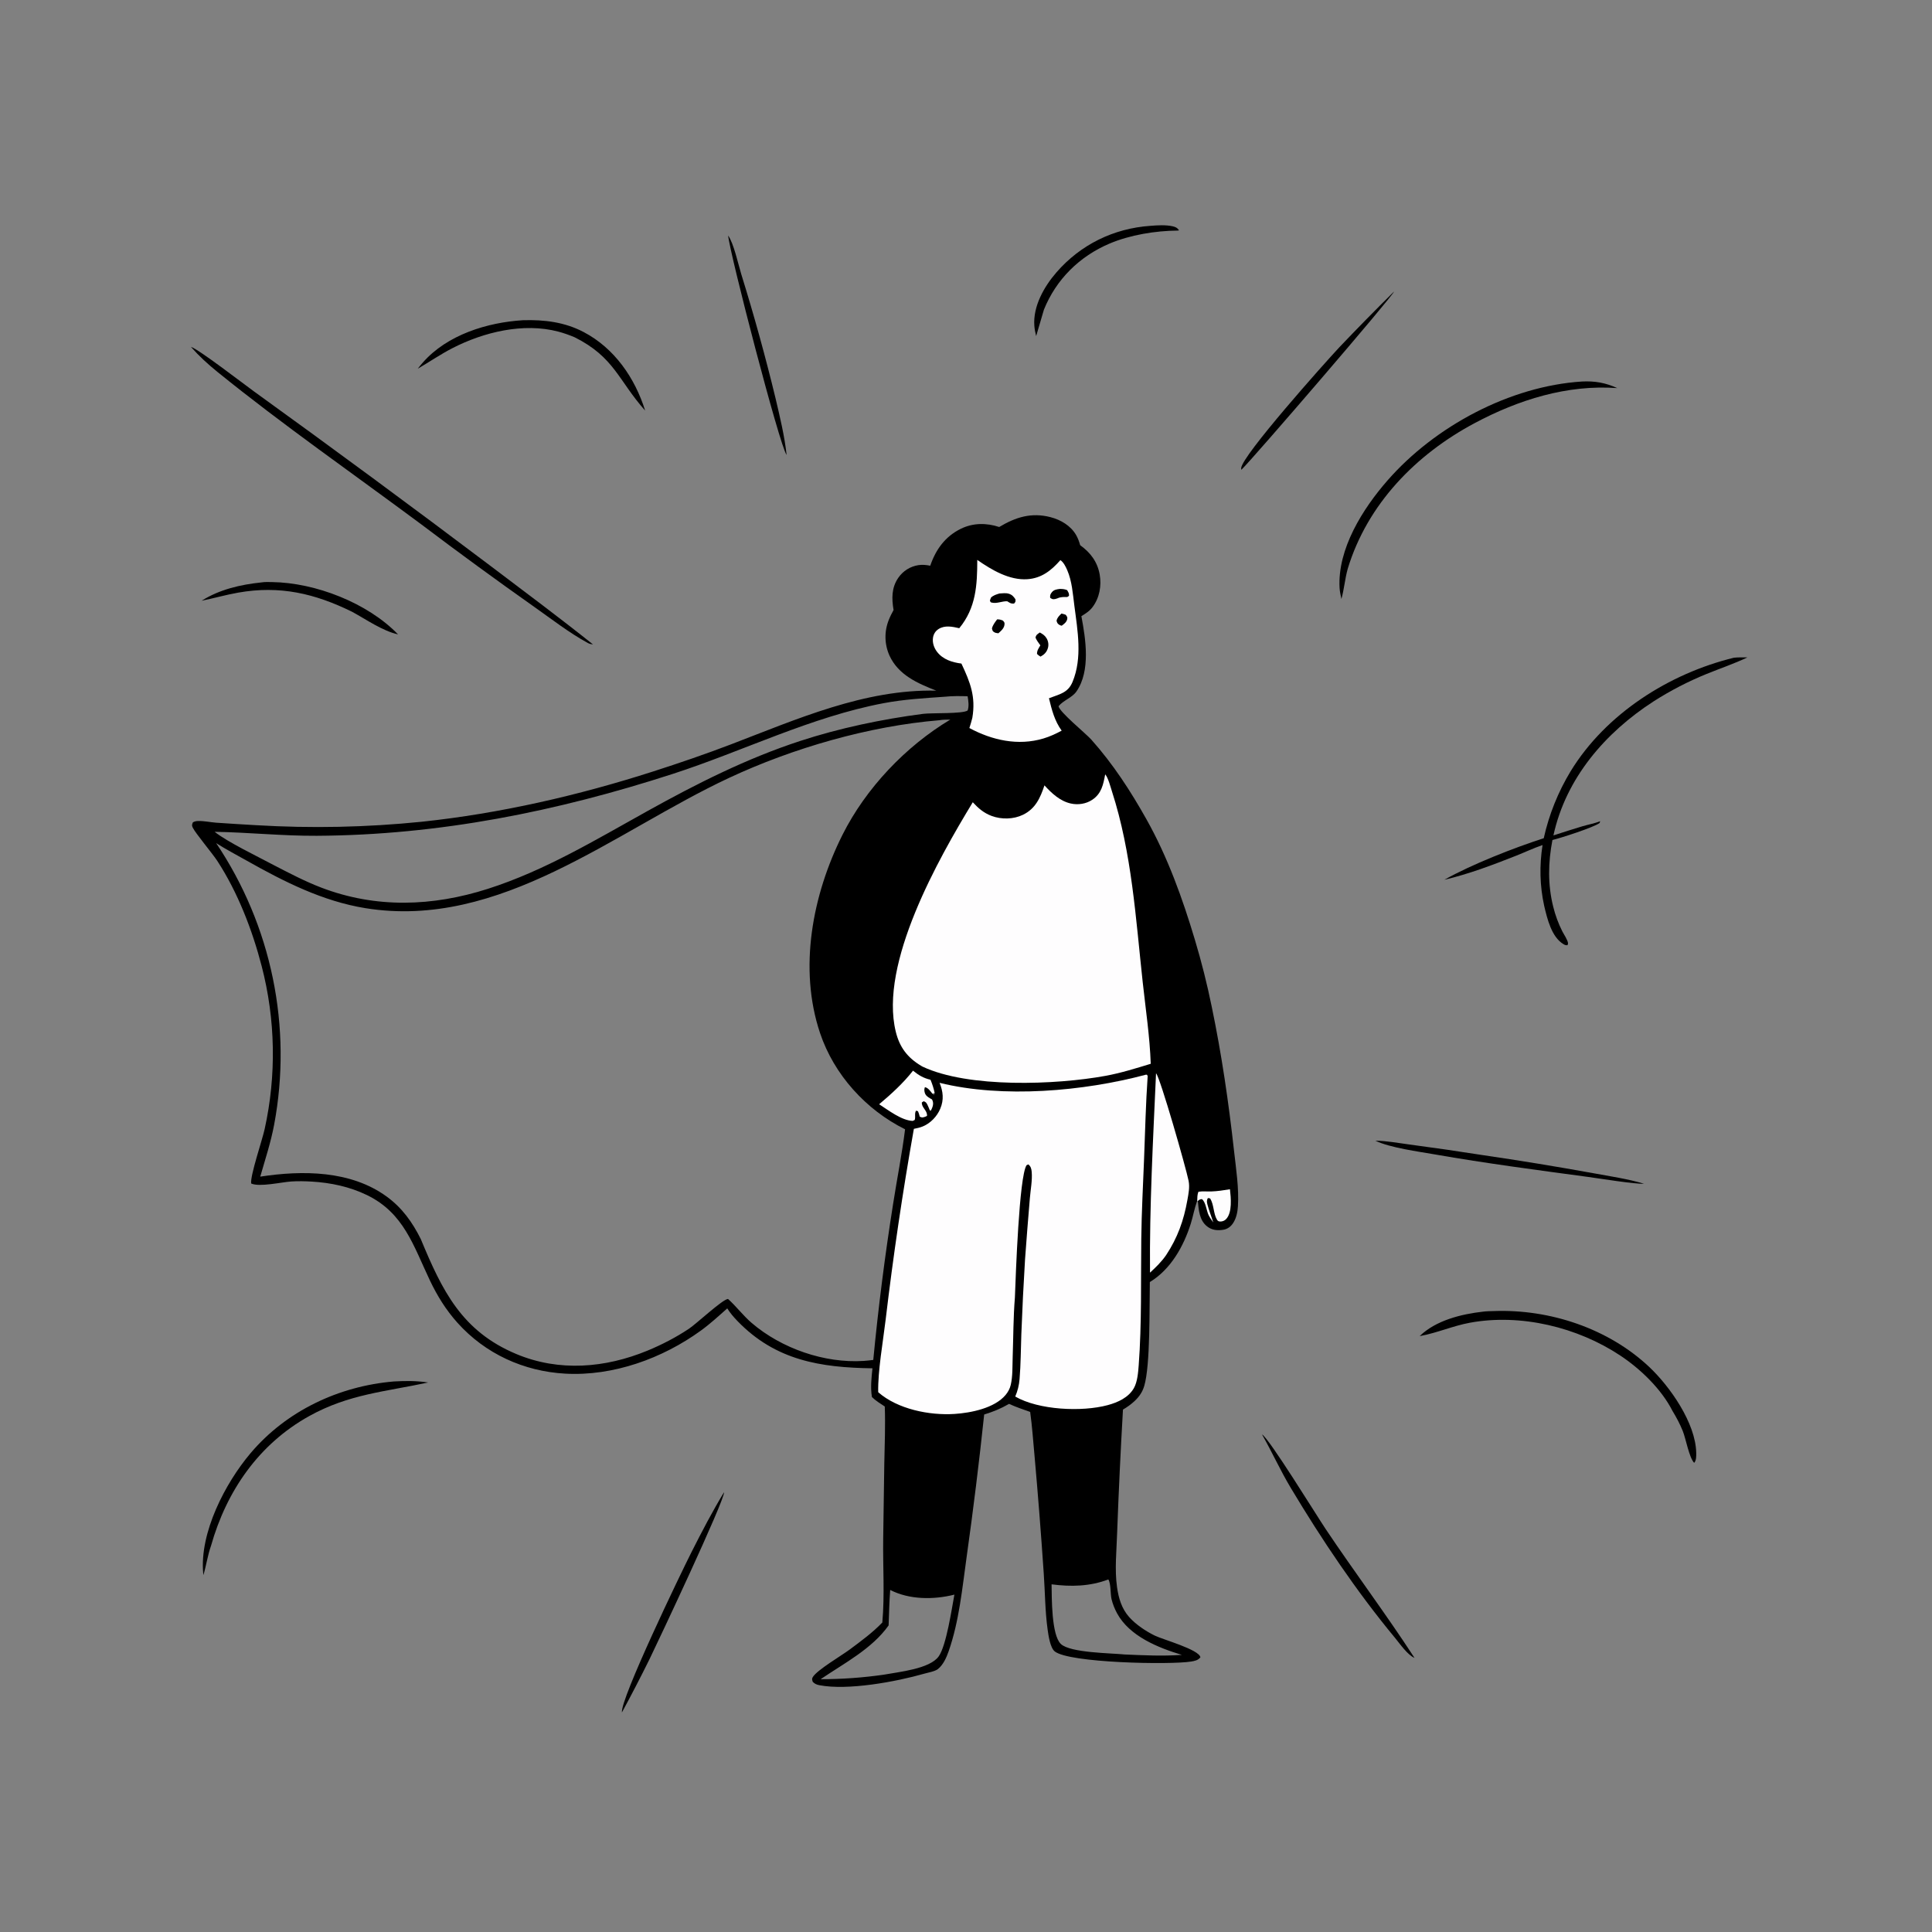
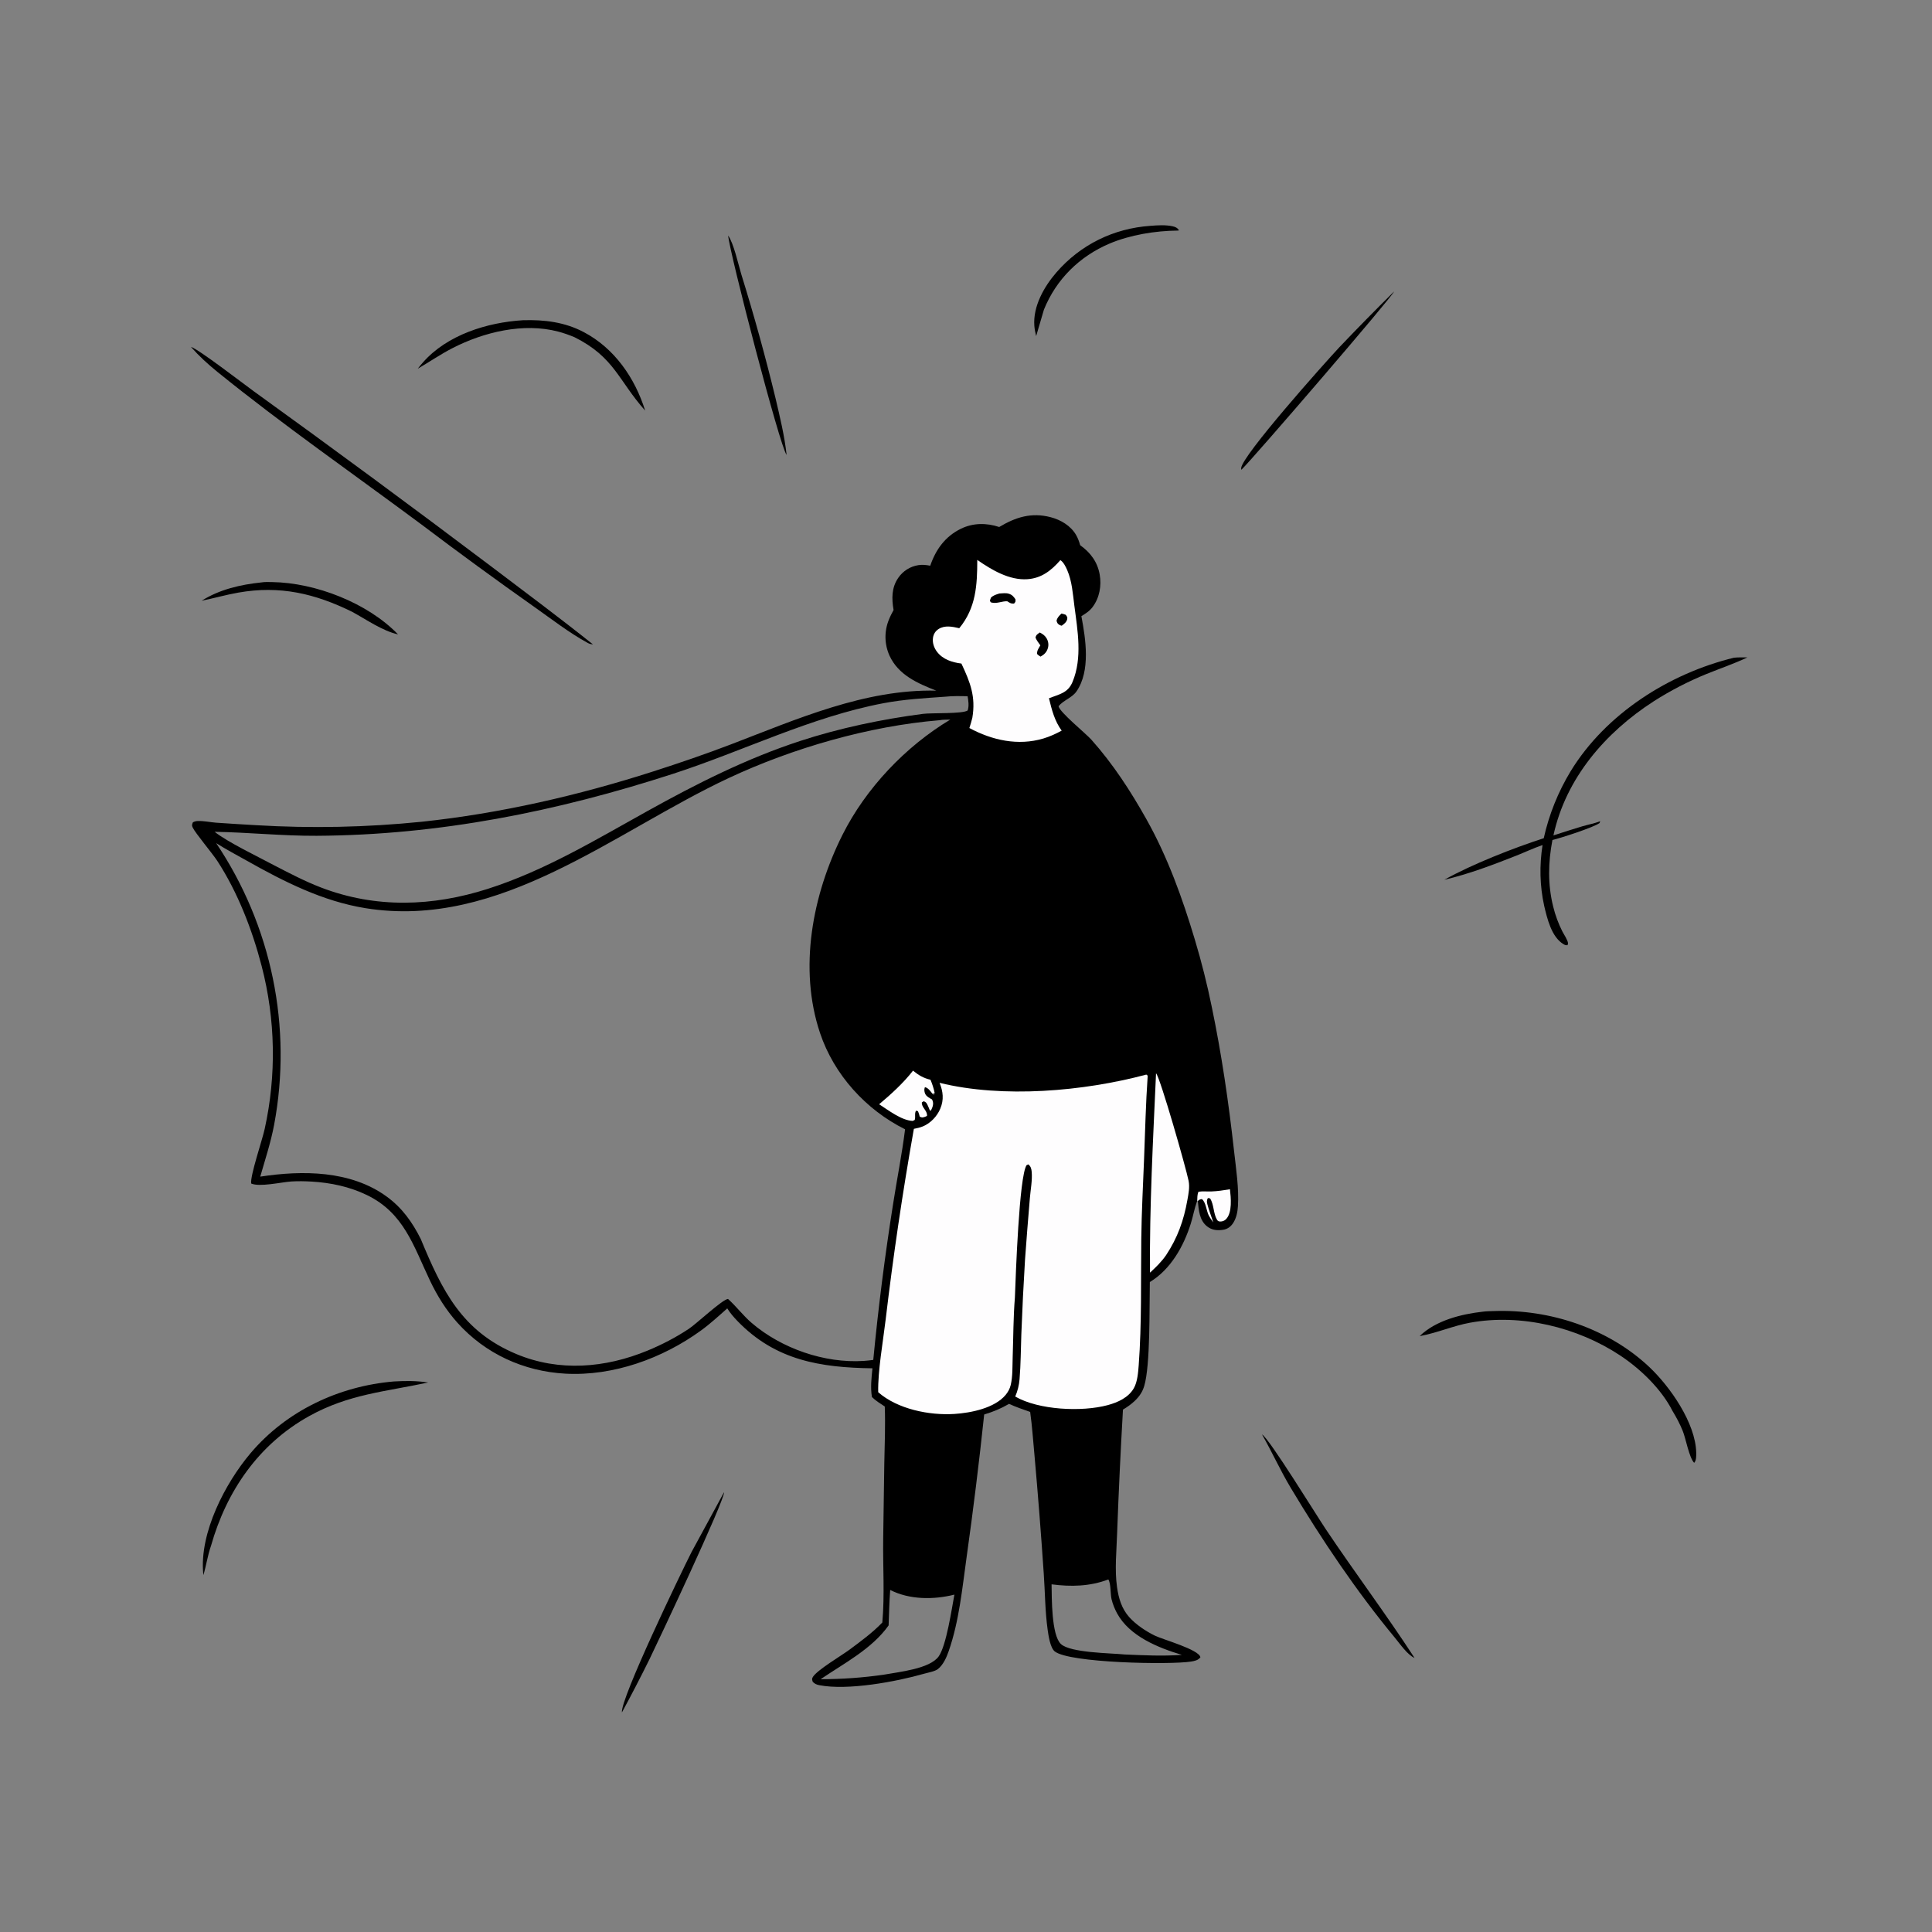
<svg xmlns="http://www.w3.org/2000/svg" width="1024" height="1024">
  <rect width="100%" height="100%" fill="#808080" stroke="none" />
  <path d="M529.595 279.319C538.376 274.085 546.672 271.476 556.83 274.116C562.232 275.52 567.46 278.606 570.339 283.535C571.327 285.229 571.984 287.102 572.525 288.979C577.948 292.844 581.674 297.801 582.855 304.486C583.913 310.47 582.76 316.853 579.087 321.758C577.479 323.906 575.405 325.199 573.153 326.582C575.432 338.65 578.112 355.512 570.562 366.459C568.212 369.866 563.644 371.113 561.05 374.311C561.662 377.536 575.402 388.627 578.472 392.073C590.009 405.025 599.233 419.249 607.707 434.349C618.882 454.265 626.75 476.16 633.283 497.98Q638.579 515.595 642.253 533.619C647.469 558.672 651.215 584.325 654.038 609.754C655.105 619.362 656.739 629.738 656.123 639.39C655.93 642.421 655.294 645.58 653.634 648.172C652.38 650.13 650.632 651.446 648.312 651.809C645.2 652.297 642.314 652.009 639.785 650.015C635.7 646.795 635.32 641.377 634.881 636.549L634.545 636.462C634.493 636.599 634.44 636.736 634.39 636.874C633.024 640.637 632.37 644.644 631.167 648.471C627.365 660.561 620.529 672.797 609.439 679.519C609.158 692.455 609.755 723.746 606.455 734.64C605.491 737.822 603.865 740.184 601.474 742.471C599.566 744.296 597.454 745.765 595.194 747.119Q593.316 779.681 592.114 812.274C591.826 821.836 590.707 831.787 592.06 841.288C592.889 847.112 594.498 852.609 598.502 857.099C602.071 861.101 607.332 864.589 612.108 866.925C616.387 869.017 635.559 874.285 636.236 878.397C635.09 880 633.123 880.354 631.275 880.657C620.486 882.426 566.681 881.475 559.007 875.26C556.608 873.318 555.687 866.738 555.264 863.718C553.898 853.953 553.905 843.856 553.209 834.013Q551.088 802.637 548.297 771.314C547.571 763.691 547.077 755.942 546.013 748.363C542.284 747.007 538.418 745.77 534.832 744.074C530.489 746.6 526.417 748.243 521.637 749.717Q517.634 787.564 512.331 825.251C510.007 841.847 508.381 859.193 502.84 875.108C501.656 878.51 499.984 882.323 497.13 884.632C495.611 885.862 491.707 886.558 489.766 887.114C474.972 891.347 449.35 896.105 434.275 893.187C432.806 892.903 431.833 892.473 430.766 891.397C430.459 890.298 430.182 889.89 430.825 888.837C433.089 885.129 446.045 877.487 450.263 874.356C456.148 869.987 462.585 865.267 467.65 859.958C468.955 845.324 467.899 830.26 468.111 815.561L468.696 775.736C468.894 765.692 469.317 755.522 468.953 745.482C466.617 743.916 464.139 742.446 462.139 740.456C461.299 735.315 461.901 730.377 462.419 725.231C434.797 724.849 411.065 721.041 390.926 700.234C388.869 698.108 387.038 695.987 385.459 693.477C380.907 697.522 376.396 701.673 371.462 705.252C351.093 720.028 324.992 729.464 299.625 728.064C277.62 726.85 257.206 717.547 242.446 701.077C236.355 694.28 231.726 686.8 227.819 678.573C219.114 660.245 214.062 642.918 194.509 633.423C185.366 628.983 175.305 626.851 165.196 626.264C161.615 626.056 157.957 625.969 154.376 626.212C149.063 626.571 137.569 629.274 133.139 627.29C132.467 623.362 139.094 603.996 140.286 598.366Q140.872 595.709 141.379 593.037Q141.887 590.364 142.315 587.678Q142.744 584.991 143.093 582.293Q143.442 579.595 143.712 576.888Q143.982 574.181 144.172 571.467Q144.362 568.754 144.473 566.036Q144.583 563.317 144.613 560.597Q144.643 557.877 144.594 555.157Q144.544 552.437 144.414 549.719Q144.285 547.002 144.075 544.29Q143.865 541.577 143.576 538.872Q143.287 536.167 142.918 533.472Q142.55 530.777 142.102 528.093Q141.654 525.41 141.128 522.741Q140.601 520.072 139.996 517.42Q139.391 514.767 138.709 512.134C133.759 492.992 126.008 472.909 115.178 456.307C112.527 452.243 103.581 441.636 102.158 438.66C101.548 437.387 101.776 437.09 102.229 435.854C103.187 435.34 103.979 435.167 105.051 435.145C108.212 435.081 111.42 435.803 114.574 436.047Q125.177 436.773 135.788 437.369Q157.727 438.682 179.701 438.225Q201.675 437.767 223.541 435.542C265.013 431.16 306.556 421.624 346.22 408.878C360.011 404.447 373.867 399.715 387.4 394.543C422.139 381.267 458.334 365.164 496.262 366.061C486.345 362.183 476.171 357.792 471.439 347.467Q471.19 346.913 470.969 346.348Q470.749 345.783 470.557 345.207Q470.365 344.631 470.202 344.047Q470.039 343.462 469.906 342.87Q469.773 342.278 469.67 341.679Q469.567 341.081 469.494 340.479Q469.421 339.876 469.379 339.271Q469.337 338.665 469.325 338.059Q469.313 337.452 469.332 336.845Q469.351 336.238 469.4 335.634Q469.449 335.029 469.529 334.427Q469.609 333.825 469.719 333.228Q469.829 332.632 469.969 332.041Q470.109 331.45 470.278 330.868Q470.447 330.285 470.646 329.711Q470.845 329.138 471.072 328.575C471.793 326.748 472.672 325.042 473.611 323.321C472.594 317.29 472.476 311.536 476.103 306.256Q476.559 305.588 477.082 304.969Q477.604 304.351 478.186 303.789Q478.768 303.227 479.405 302.728Q480.042 302.228 480.726 301.796Q481.41 301.364 482.135 301.003Q482.86 300.643 483.617 300.359Q484.375 300.074 485.158 299.869Q485.94 299.663 486.74 299.538C488.876 299.205 490.947 299.43 493.051 299.839C495.968 291.265 500.969 284.323 509.262 280.265C515.748 277.092 522.828 277.09 529.595 279.319ZM114.566 446.869Q115.927 448.896 117.239 450.955Q118.55 453.015 119.811 455.105Q121.072 457.196 122.282 459.316Q123.493 461.437 124.651 463.586Q125.809 465.735 126.915 467.912Q128.021 470.089 129.073 472.292Q130.126 474.495 131.125 476.722Q132.124 478.95 133.068 481.202Q134.013 483.453 134.903 485.727Q135.792 488 136.627 490.295Q137.461 492.589 138.239 494.904Q139.018 497.218 139.74 499.55Q140.462 501.882 141.127 504.231Q141.792 506.581 142.4 508.945Q143.008 511.31 143.559 513.688Q144.109 516.067 144.602 518.458Q145.094 520.85 145.529 523.252Q145.963 525.655 146.339 528.067Q146.715 530.479 147.033 532.9Q147.35 535.321 147.609 537.749Q147.867 540.177 148.067 542.61Q148.267 545.043 148.407 547.481Q148.548 549.918 148.629 552.358Q148.71 554.798 148.733 557.24Q148.755 559.681 148.718 562.122Q148.681 564.564 148.584 567.003Q148.488 569.443 148.332 571.88Q148.177 574.316 147.963 576.748Q147.748 579.18 147.475 581.606Q147.201 584.032 146.869 586.451Q146.537 588.87 146.146 591.28Q145.755 593.69 145.306 596.09C143.539 605.495 140.567 614.465 137.938 623.64C160.292 620.219 185.882 620.288 204.982 634.231C213.139 640.185 218.545 647.754 223.009 656.694C234.324 683.98 244.692 705.531 273.672 717.669C296.335 727.162 320.803 725.094 343.189 715.859C350.779 712.727 358.318 708.818 365.167 704.256C369.16 701.597 382.943 688.68 385.862 688.465C390.324 692.48 393.885 697.322 398.472 701.244C414.218 714.706 436.963 722.651 457.745 721.318C459.452 721.209 461.155 721.001 462.852 720.791Q466.843 679.237 473.38 638.007C475.416 624.879 478.069 611.726 479.711 598.551C458.93 588.23 442.045 569.606 434.647 547.558C423.143 513.272 430.611 474.257 446.499 442.54C458.903 417.779 480.006 395.586 503.67 381.401C501.82 381.469 499.774 381.363 497.966 381.724C460.605 384.821 420.294 396.468 386.36 412.324C325.722 440.657 265.159 492.888 193.698 481.349C171.022 477.687 150.578 467.319 130.785 456.172C125.376 453.126 119.803 450.2 114.566 446.869ZM587.438 837.147C577.598 840.851 567.699 841.08 557.352 839.724C557.478 847.054 557.274 866.602 562.285 871.348C567.293 876.092 588.892 876.157 596.139 876.908C606.254 877.346 616.297 877.841 626.416 877.118C613.901 873.368 598.709 867.266 592.089 855.134C590.82 852.809 589.763 850.162 589.14 847.593C588.485 844.89 588.848 839.251 587.438 837.147ZM471.816 842.71C471.359 848.961 471.209 855.236 470.986 861.499C462.151 873.964 447.344 881.582 434.961 890.004Q451.852 890.014 468.569 887.594C476.306 886.155 492.841 884.577 497.548 877.885C501.594 872.131 504.436 852.737 505.846 845.187C494.888 847.945 482.043 847.941 471.816 842.71ZM113.764 440.87C120.33 446.174 137.018 454.197 145.137 458.545C153.361 462.793 161.593 467.125 170.251 470.438C199.289 481.549 229.265 480.478 258.576 471.101C288.806 461.431 315.73 445.108 343.304 429.795C369.345 415.333 395.662 402.033 424.039 392.749C444.942 385.911 467.402 381.198 489.189 378.364C493.851 377.757 510.39 378.452 512.891 376.55C513.674 374.152 513.273 371.479 512.855 369.031C508.827 368.916 504.842 368.846 500.828 369.278C489.9 370.056 479.174 370.652 468.379 372.691C429.796 379.981 393.87 398.098 356.667 410.157C295.049 430.13 232.792 442.629 167.828 442.987C149.777 443.086 131.782 441.175 113.764 440.87Z" />
  <path fill="#FEFDFE" d="M634.545 636.462C634.602 634.798 634.562 633.227 635.184 631.655C637.461 631.276 639.715 631.581 642.009 631.498C645.307 631.38 648.645 630.878 651.895 630.326C652.406 634.714 653.194 642.689 649.879 646.123Q649.717 646.292 649.537 646.441Q649.358 646.591 649.163 646.72Q648.968 646.849 648.76 646.956Q648.552 647.063 648.333 647.146Q648.114 647.229 647.888 647.288Q647.662 647.347 647.43 647.38Q647.199 647.413 646.965 647.421Q646.731 647.428 646.498 647.41C645.779 647.356 645.381 647.054 645.003 646.421C643.084 643.212 643.465 638.496 641.403 635.194L640.204 634.983C639.536 636.196 639.604 636.998 639.948 638.35C640.759 641.548 642.078 644.761 643.065 647.927C642.217 646.675 641.24 645.364 640.573 644.008C639.473 641.773 639.059 636.936 637.002 635.542C635.857 635.714 635.751 635.78 634.881 636.549L634.545 636.462Z" />
  <path fill="#FEFDFE" d="M607.413 569.592L607.928 569.659L608.295 570.295C607.277 584.964 606.952 599.642 606.378 614.327C605.826 628.417 605.072 642.529 604.901 656.629C604.63 678.854 605.189 701.457 603.537 723.612C603.257 727.36 602.867 732.42 600.974 735.744C598.11 740.772 592.446 743.311 587.089 744.753C573.379 748.445 550.551 747.38 538.095 740.199C539.382 737.21 540.122 734.205 540.391 730.965C541.045 723.078 541.048 715.054 541.331 707.142Q542.078 687.288 543.294 667.457Q544.471 651.294 545.841 635.145C546.209 630.703 547.214 625.532 546.822 621.124C546.677 619.488 546.341 618.187 545.039 617.151L544.092 617.595C540.144 623.565 538.374 676.008 537.915 687.726C537.059 698.19 537.108 708.884 536.738 719.387C536.57 724.149 536.805 729.434 535.705 734.071C535.241 736.028 534.266 737.823 532.981 739.361C527.117 746.374 514.581 748.858 505.913 749.42C492.62 750.281 475.703 746.9 465.467 737.891C465.238 726.587 468.013 711.177 469.389 699.623Q475.417 648.749 484.372 598.308C485.969 597.996 487.575 597.654 489.086 597.033C493.223 595.335 496.667 591.692 498.38 587.596C500.358 582.862 499.882 578.564 497.995 573.922C531.554 582.2 574.317 578.439 607.413 569.592Z" />
-   <path fill="#FEFDFE" d="M585.774 410.408C587.378 412.254 588.565 416.99 589.36 419.447C599.893 452.026 601.972 486.743 605.659 520.56C607.225 534.915 609.409 549.403 609.918 563.83C601.995 566.251 594.068 568.737 585.906 570.229C559.672 575.025 513.249 576.818 488.912 565.307L488.284 564.937C480.981 560.586 476.81 555.111 474.785 546.853C465.89 510.581 497.39 455.174 515.593 425.207C518.499 428.382 521.458 430.93 525.579 432.459C530.824 434.405 537.164 434.295 542.223 431.835C548.865 428.606 551.378 422.835 553.586 416.264C557.403 420.451 561.834 424.606 567.54 425.876C571.372 426.729 575.58 426.109 578.877 423.927C583.847 420.638 584.752 415.84 585.774 410.408Z" />
  <path fill="#FEFDFE" d="M562.018 296.887C563.688 297.934 564.897 300.438 565.654 302.189C568.205 308.091 568.613 314.728 569.434 321.032C571.151 334.236 573.769 348.662 568.474 361.419C566.005 367.366 561.437 367.934 555.971 370.091C557.5 376.333 558.904 381.971 562.712 387.265C559.542 388.949 556.434 390.405 552.984 391.431C539.599 395.414 525.833 392.365 513.788 385.871C514.414 384.095 514.873 382.271 515.36 380.454C517.25 369.257 514.274 361.699 509.567 351.702C504.649 351.071 499.751 349.549 496.624 345.443C495.022 343.34 494.096 340.607 494.514 337.955C494.811 336.077 495.802 334.452 497.415 333.422C500.809 331.255 504.784 332.131 508.428 332.967C517.313 322.183 517.967 310.165 517.975 296.764C525.549 302.044 534.996 307.67 544.574 306.988C552.12 306.452 557.244 302.327 562.018 296.887Z" />
  <path d="M529.695 314.565C531.164 314.492 533.063 314.218 534.487 314.627C536.371 315.17 537.223 316.123 538.225 317.685C538.277 318.991 538.305 318.925 537.456 319.917C535.731 320.037 535.311 319.549 533.853 318.684C531.175 318.565 528.341 320.039 525.733 319.401C524.837 319.181 525.114 319.229 524.66 318.31L525.221 316.759C526.549 315.49 527.974 315.119 529.695 314.565Z" />
  <path d="M551.113 335.229C552.598 336.029 553.728 336.74 554.642 338.201C555.618 339.76 555.931 341.733 555.405 343.506C554.761 345.678 553.441 346.974 551.497 348.017C550.748 347.617 550.242 347.191 549.635 346.598C549.628 344.665 550.467 343.712 551.409 342.049C550.441 340.719 549.469 339.472 548.834 337.941C549.228 336.331 549.819 336.203 551.113 335.229Z" />
-   <path d="M561.774 312.141C563.207 312.165 564.251 312.224 565.605 312.789C566.217 313.878 566.736 314.534 566.592 315.826L565.664 316.437C564.482 316.409 563.333 316.371 562.165 316.601C561.906 316.652 561.647 316.71 561.388 316.764C560.776 316.997 559.952 317.384 559.289 317.498C557.93 317.733 557.699 317.572 556.614 316.863C556.479 315.527 556.691 314.906 557.562 313.846C558.646 312.527 560.183 312.34 561.774 312.141Z" />
-   <path d="M528.506 328.276C529.744 328.259 530.459 328.458 531.595 328.943C532.061 329.55 532.441 329.773 532.432 330.587C532.407 332.871 530.726 334.234 529.174 335.648C528.692 335.573 527.791 335.504 527.327 335.273C526.065 334.643 526.043 334.324 525.755 333.062C526.27 331.149 527.334 329.845 528.506 328.276Z" />
  <path d="M562.605 325.193C563.423 325.342 564.086 325.569 564.863 325.854C565.465 326.722 565.919 327.108 565.631 328.237C565.221 329.845 563.991 330.706 562.733 331.639C562.373 331.549 561.984 331.472 561.658 331.284C560.478 330.602 560.342 330.205 559.989 328.987C560.427 327.231 561.334 326.434 562.605 325.193Z" />
  <path fill="#FEFDFE" d="M612.727 568.862C614.973 571.236 628.618 619.058 629.978 625.844C630.657 629.233 629.938 632.673 629.341 636.032C627.41 646.906 624.156 656.004 618.071 665.228C615.66 668.737 612.64 671.656 609.526 674.531C609.226 639.403 611.167 603.962 612.727 568.862Z" />
  <path fill="#FEFDFE" d="M483.92 567.474C486.892 569.876 489.411 571.417 493.188 572.293C494.165 574.647 494.844 576.773 495.385 579.263L494.576 580.138L495.368 579.886L494.84 580.255L494.572 579.448L494.26 579.771C493.249 578.47 491.866 576.449 490.212 576.237C489.883 577.202 489.842 577.713 490.042 578.731C490.401 580.561 491.609 581.365 493.113 582.239C493.914 582.704 493.917 582.502 494.225 583.241C495.011 585.124 494.271 586.852 493.437 588.563L492.849 588.577C492.455 587.604 492.079 586.602 491.611 585.662C491.042 584.522 490.773 584.07 489.557 583.684L488.594 584.308C488.43 586.938 491.122 588.313 491.343 590.814C491.361 591.025 491.329 591.236 491.323 591.448C490.962 591.63 490.586 591.832 490.202 591.957C488.878 592.387 488.646 592.416 487.468 591.83C487.227 590.82 486.977 589.921 486.553 588.973L485.5 588.678C484.613 590.253 485.351 591.818 484.839 593.577L483.769 594.106C477.855 593.896 470.859 588.415 465.967 585.279C472.325 579.944 478.823 574.025 483.92 567.474Z" />
  <path d="M919.019 348.601C921.351 348.336 923.827 348.462 926.179 348.426C919.166 351.778 911.694 354.281 904.495 357.213Q897.173 360.193 890.152 363.827Q883.131 367.461 876.469 371.718C850.88 388.241 829.941 412.404 823.348 442.785C828.476 441.152 833.598 439.443 838.761 437.926C841.944 436.991 845.006 436.486 848.129 435.258L847.819 436.205C844.6 438.597 827.192 444.175 822.823 445.219C820.546 457.026 820.29 468.836 823.233 480.561Q824.062 483.948 825.269 487.219Q826.475 490.491 828.044 493.605C828.832 495.172 830.991 498.288 831.089 500.014C831.108 500.357 830.88 500.668 830.776 500.996C829.758 500.975 829.548 500.946 828.667 500.416C822.316 496.602 820.037 486.86 818.45 480.122C816.097 469.403 815.897 458.729 817.578 447.901C812.859 449.508 808.266 451.688 803.627 453.526C791.388 458.375 778.339 463.312 765.528 466.298C779.984 458.17 802.287 449.403 818.217 444.275Q819.258 439.584 820.679 434.994Q822.099 430.404 823.889 425.944Q825.678 421.485 827.826 417.187Q829.973 412.888 832.464 408.779C851.115 378.28 884.688 356.983 919.019 348.601Z" />
  <path d="M101.201 183.862C105.002 184.889 128.97 203.368 134.51 207.385Q198.042 253.215 260.579 300.393C278.578 314.015 296.647 327.472 314.297 341.555C313.295 341.449 312.494 341.3 311.6 340.814C301.729 335.444 292.46 328.212 283.267 321.737Q253.001 300.385 223.456 278.045C187.691 251.453 149.652 225.016 115.147 197.038C110.124 192.966 105.488 188.719 101.201 183.862Z" />
  <path d="M786.104 695.195C787.996 694.939 789.984 694.955 791.896 694.886C821.396 693.822 852.375 704.065 874.056 724.447C885.131 734.857 898.745 754.265 899.034 770.027C899.064 771.671 899.119 774.122 897.936 775.335C895.227 772.464 893.573 762.6 891.892 758.441C890.38 754.699 888.521 751.22 886.431 747.773C880.522 736.181 869.514 725.59 858.775 718.464C836.09 703.412 806.001 696.125 779.08 701.074C770.245 702.698 761.99 706.346 753.214 708.019L752.461 708.157C761.055 699.796 774.544 696.498 786.104 695.195Z" />
-   <path d="M838.46 202.212C845.285 201.855 850.983 202.866 857.177 205.699C830.637 203.757 804.832 211.874 781.592 224.267C750.425 240.888 724.769 267.154 714.349 301.381C712.847 306.71 712.449 312.183 710.98 317.477C710.583 315.574 710.119 313.605 710.008 311.66C708.824 290.904 722.344 269.593 735.404 254.649C760.506 225.925 800.237 204.666 838.46 202.212Z" />
  <path d="M208.785 732.201C215 731.842 220.757 731.815 226.925 732.748C204.244 737.653 184.905 738.862 163.847 750.57C137.134 765.423 120.045 790.278 111.838 819.314C110.066 824.297 109.333 829.757 107.798 834.852L107.703 833.847C105.73 812.362 119.317 786.19 132.756 770.272C151.752 747.772 179.628 734.653 208.785 732.201Z" />
  <path d="M277.169 169.724C288.415 169.379 299.272 170.69 309.358 175.997C325.72 184.607 336.531 200.336 341.941 217.623C327.721 201.669 325.685 189.274 304.453 178.704C301.637 177.537 298.839 176.533 295.888 175.755C277.425 170.893 256.407 175.989 239.787 184.535C233.446 187.795 227.569 191.853 221.406 195.427Q222.738 193.716 224.169 192.088C237.054 177.431 258.267 170.881 277.169 169.724Z" />
  <path d="M668.901 760.29C672.53 762.129 697.855 803.298 702.62 810.413C718.006 833.393 734.654 855.547 749.725 878.714C746.085 877.239 741.975 871.241 739.423 868.159C718.948 843.433 700.651 816.2 684.158 788.654C678.627 779.417 674.213 769.617 668.901 760.29Z" />
  <path d="M609.767 119.698C613.457 119.39 617.831 119.125 621.457 119.921C623.017 120.263 624.017 120.726 624.929 122.102C624.678 122.137 624.431 122.205 624.178 122.208C612.417 122.307 598.939 124.498 588.08 129.102C572.141 135.861 559.777 148.087 553.3 164.123L549.183 178.136C548.741 176.334 548.361 174.526 548.222 172.671C547.448 162.35 553.394 151.903 559.922 144.383C572.753 129.603 590.312 121.032 609.767 119.698Z" />
-   <path d="M383.759 790.9C384.195 795.018 348.518 870.661 344.229 879.455Q337.206 893.68 329.633 907.62C328.762 900.416 360.812 833.929 366.487 822.694C371.916 811.944 377.508 801.199 383.759 790.9Z" />
-   <path d="M728.992 604.598C734.869 604.633 741.239 605.851 747.085 606.616Q766.373 609.167 785.592 612.191Q815.1 616.5 844.444 621.818C853.307 623.455 862.674 624.802 871.301 627.384C867.33 627.774 847.235 624.544 841.629 623.786C814.506 620.119 787.528 616.594 760.559 611.877C751.844 610.353 736.65 608.33 728.992 604.598Z" />
+   <path d="M383.759 790.9C384.195 795.018 348.518 870.661 344.229 879.455Q337.206 893.68 329.633 907.62C328.762 900.416 360.812 833.929 366.487 822.694Z" />
  <path d="M138.512 308.701C140.352 308.394 142.31 308.487 144.173 308.513C167.21 308.825 194.859 319.567 210.966 336.241C202.623 334.364 194.2 328.371 186.67 324.285C166.863 314.542 148.319 310.222 126.319 314.093C119.772 315.245 113.377 317.088 106.862 318.405C116.333 312.426 127.484 309.835 138.512 308.701Z" />
  <path d="M738.864 154.53C738.747 156.329 664.206 242.993 657.933 249.01C657.886 248.716 657.82 248.385 657.844 248.089C658.411 241.343 701.793 192.719 709.793 184.151Q724.097 169.113 738.864 154.53Z" />
  <path d="M385.936 124.829C388.902 129.039 391.244 139.866 392.873 145.281Q403.009 177.896 411.053 211.089C413.367 220.991 415.824 231.007 416.918 241.132C413.286 236.484 386.779 134.384 385.936 124.829Z" />
</svg>